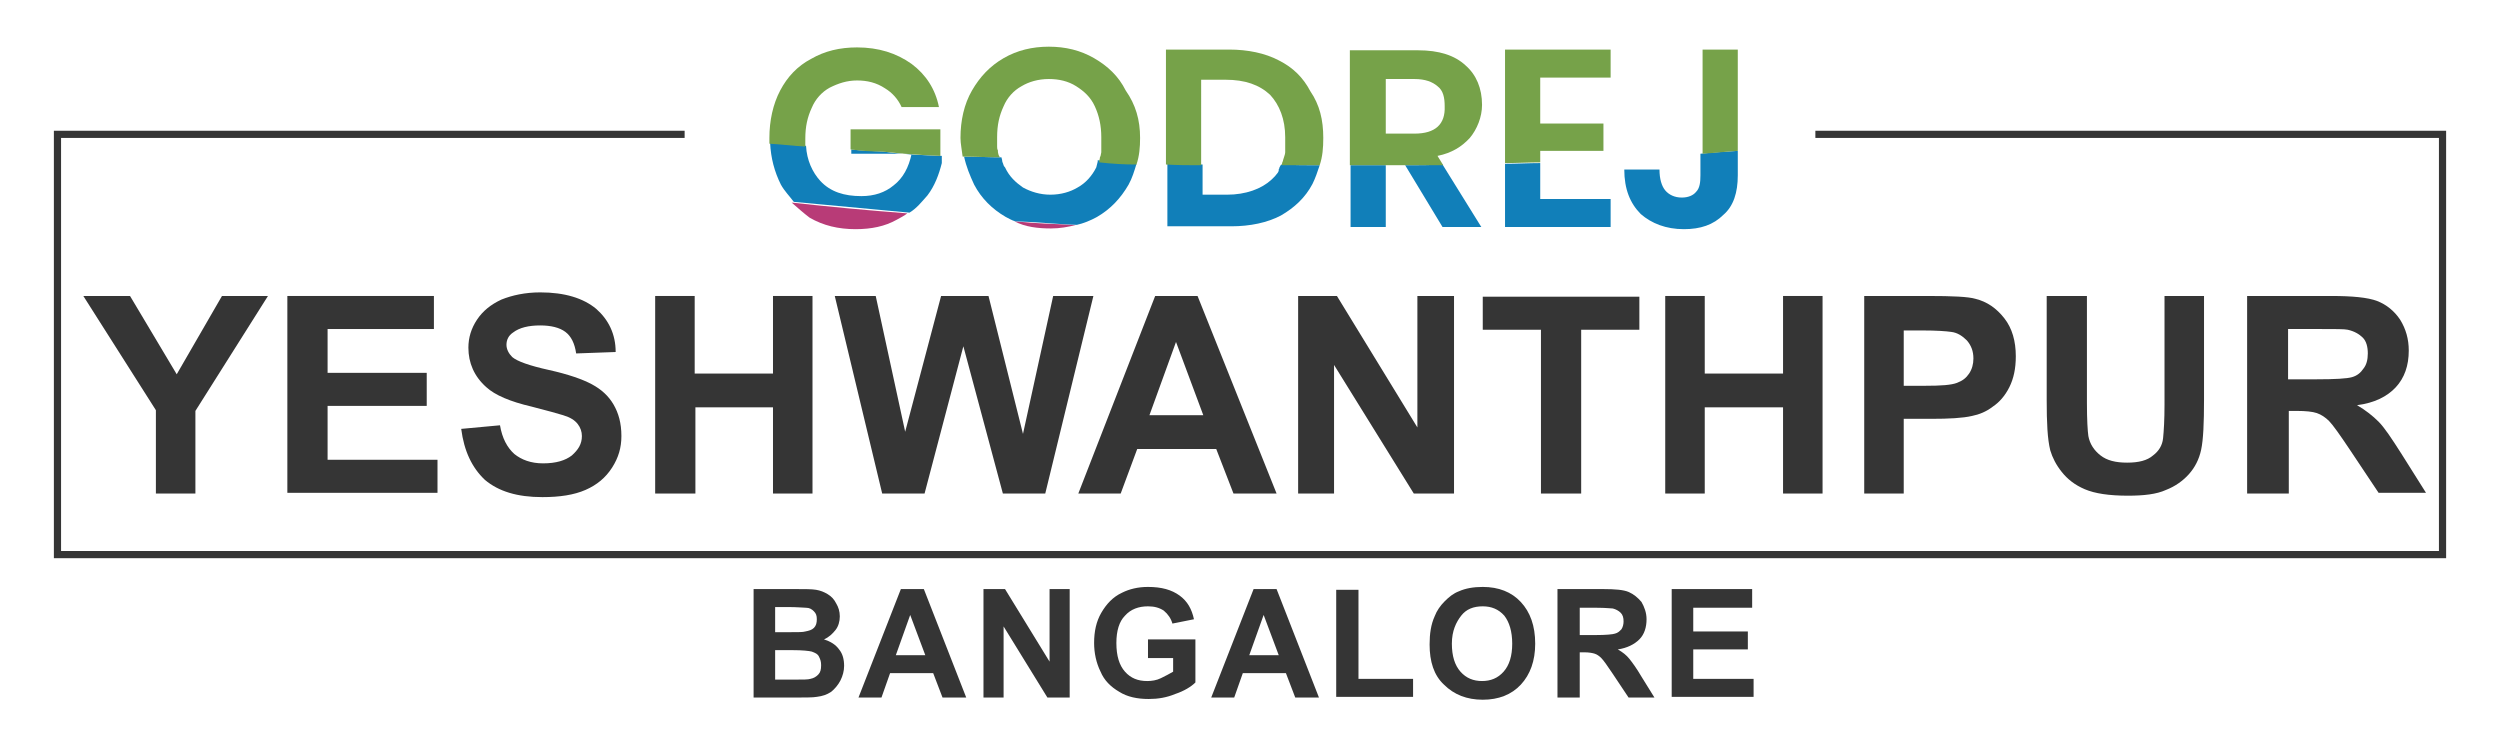
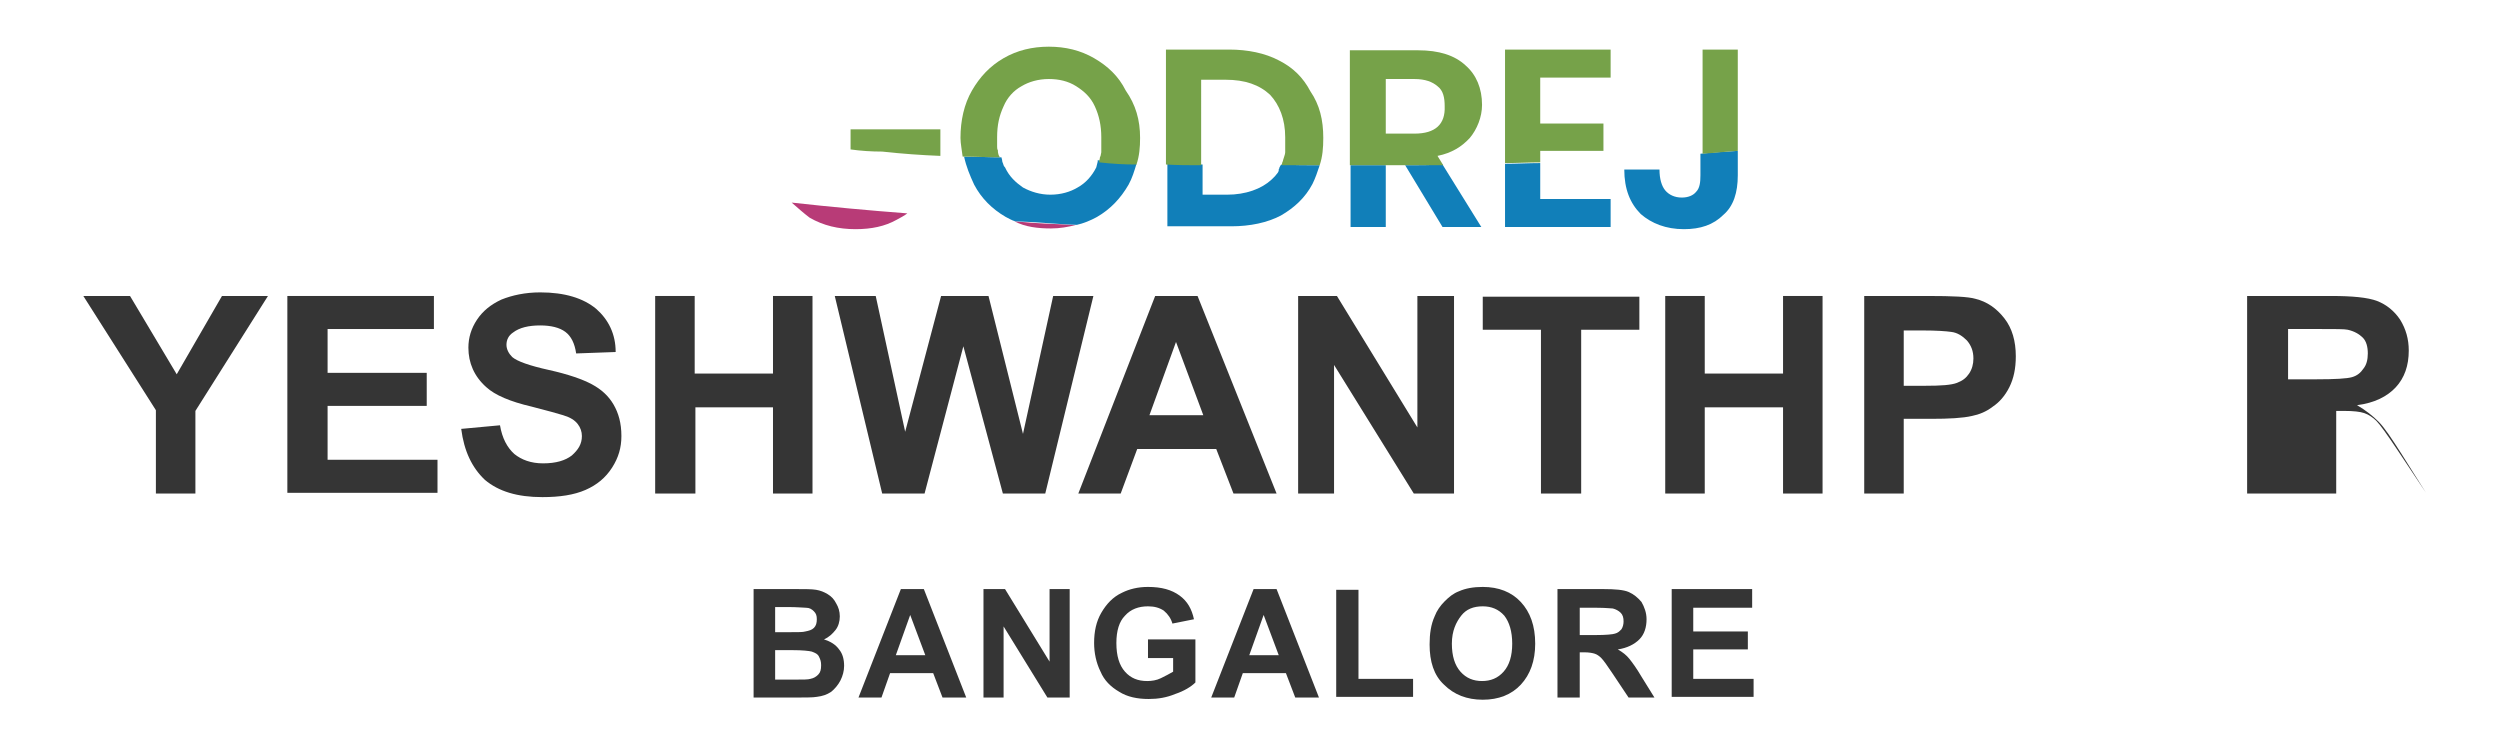
<svg xmlns="http://www.w3.org/2000/svg" version="1.1" id="Layer_1" x="0px" y="0px" viewBox="0 0 348 104" style="enable-background:new 0 0 348 104;" xml:space="preserve">
  <style type="text/css">
	.st0{fill:#B83B77;}
	.st1{fill:#117FB9;}
	.st2{fill:#76A249;}
	.st3{fill:#005E77;}
	.st4{fill:#353535;}
	.st5{fill:none;stroke:#000000;stroke-width:0.75;stroke-miterlimit:10;}
	.st6{fill:none;stroke:#353535;stroke-miterlimit:10;}
</style>
  <g>
    <g>
      <g>
        <path class="st0" d="M110.2,28.2c5.4,0.6,10.8,1.1,16.1,1.5c-0.5,0.4-1,0.6-1.5,0.9c-1.6,0.9-3.5,1.3-5.7,1.3     c-2.4,0-4.5-0.5-6.4-1.6C111.9,29.7,111,28.9,110.2,28.2z" />
      </g>
    </g>
    <g>
      <g>
        <path class="st0" d="M141.2,30.8c2.9,0.3,5.7,0.4,8.6,0.5c-1.1,0.3-2.3,0.5-3.5,0.5C144.5,31.8,142.7,31.6,141.2,30.8z" />
      </g>
    </g>
    <g>
      <g>
-         <path class="st1" d="M123,21.1c2.6,0.4,5.4,0.5,8.1,0.6v1c-0.4,1.6-1,3.2-2,4.5c-0.8,0.9-1.5,1.8-2.5,2.4     c-5.4-0.5-10.8-1-16.1-1.5c-0.6-0.8-1.3-1.5-1.8-2.4c-0.9-1.8-1.4-3.7-1.5-5.8c1.6,0.1,3.4,0.3,5,0.4c0.1,2,0.9,3.7,2,4.9     c1.4,1.5,3.3,2.1,5.7,2.1c1.8,0,3.3-0.5,4.5-1.5c1.3-1,2.1-2.5,2.5-4.4h-8.4v-0.6C119.9,21,121.5,21,123,21.1z" />
-       </g>
+         </g>
    </g>
    <g>
      <g>
        <path class="st1" d="M158.2,22.8c-0.3,1-0.6,2-1.1,2.9c-1.1,1.9-2.5,3.4-4.4,4.5c-0.9,0.5-1.9,0.9-2.8,1.1     c-2.9-0.1-5.7-0.4-8.6-0.5c-0.4-0.1-0.9-0.4-1.3-0.6c-1.9-1.1-3.4-2.6-4.4-4.5c-0.6-1.3-1.1-2.5-1.4-3.9c1.8,0,3.4,0.1,5.2,0.1     l0,0c0,0.1,0.1,0.3,0.1,0.4l0,0v0.1c0,0.1,0.1,0.3,0.1,0.3c0.1,0.3,0.1,0.4,0.3,0.6c0.6,1.3,1.5,2.1,2.5,2.8c1.1,0.6,2.4,1,3.8,1     c1.5,0,2.8-0.4,3.8-1c1.1-0.6,2-1.6,2.6-2.8c0-0.1,0.1-0.3,0.1-0.4s0.1-0.3,0.1-0.4c0,0,0,0,0-0.1v-0.1     C154.8,22.6,156.5,22.8,158.2,22.8z" />
      </g>
    </g>
    <g>
      <g>
        <path class="st1" d="M183.7,23c-0.3,0.9-0.6,1.8-1,2.6c-1,1.9-2.5,3.3-4.4,4.4c-1.9,1-4.3,1.5-6.9,1.5h-8.9v-8.7     c1.6,0,3.3,0,4.9,0.1v4.2h3.4c2.6,0,4.8-0.8,6.2-2.1c0.1-0.1,0.4-0.4,0.5-0.5s0.3-0.4,0.4-0.5l0,0c0-0.1,0.1-0.1,0.1-0.3     c0,0,0,0,0-0.1s0.1-0.1,0.1-0.3c0.1-0.1,0.1-0.3,0.3-0.4l0,0C180.2,23,181.9,23,183.7,23z" />
      </g>
    </g>
    <g>
      <g>
        <path class="st1" d="M192,23c0.3,0,0.6,0,0.9,0v8.6H188V23C189.2,23,190.6,23,192,23z" />
      </g>
    </g>
    <g>
      <g>
        <path class="st1" d="M200.8,22.9l5.4,8.7h-5.4l-5.2-8.6C197.4,23,199.2,23,200.8,22.9z" />
      </g>
    </g>
    <g>
      <g>
        <path class="st1" d="M214.4,27.7h9.8v3.9h-14.7v-8.8c1.6,0,3.3-0.1,4.9-0.1V27.7z" />
      </g>
    </g>
    <g>
      <g>
        <path class="st1" d="M241.9,21L241.9,21v3.4c0,2.4-0.6,4.3-2,5.5c-1.4,1.4-3.2,2-5.5,2c-2.5,0-4.5-0.8-6-2.1     c-1.5-1.5-2.3-3.5-2.3-6.2h4.9c0,1.3,0.3,2.3,0.8,2.9s1.3,1,2.3,1c0.9,0,1.6-0.3,2-0.8c0.5-0.5,0.6-1.3,0.6-2.3v-3     C238.6,21.2,240.4,21.1,241.9,21z" />
      </g>
    </g>
    <g>
      <g>
        <g>
-           <path class="st2" d="M119.3,11.2c-1.4,0-2.6,0.4-3.8,1c-1.1,0.6-2,1.6-2.5,2.8c-0.6,1.3-0.9,2.6-0.9,4.3c0,0.4,0,0.8,0,1.1      c-1.6-0.1-3.4-0.3-5-0.4c0-0.3,0-0.5,0-0.8c0-2.4,0.5-4.7,1.5-6.6s2.4-3.4,4.3-4.4c1.9-1.1,4-1.6,6.4-1.6c3,0,5.5,0.8,7.6,2.3      c2,1.5,3.3,3.5,3.8,6h-5.2c-0.5-1.1-1.3-2-2.3-2.6C122,11.5,120.7,11.2,119.3,11.2z" />
-         </g>
+           </g>
      </g>
      <g>
        <g>
          <path class="st2" d="M118.4,18h12.5v3.7c-2.6-0.1-5.4-0.3-8.1-0.6c-1.5,0-3-0.1-4.4-0.3C118.4,20.8,118.4,18,118.4,18z" />
        </g>
      </g>
      <g>
        <g>
          <path class="st2" d="M158.7,19.2c0,1.3-0.1,2.5-0.5,3.7c-1.8,0-3.4-0.1-5.2-0.3c0,0,0,0,0-0.1s0.1-0.4,0.1-0.5s0-0.1,0.1-0.3      c0-0.1,0.1-0.4,0.1-0.5s0-0.1,0-0.3s0-0.1,0-0.3v-0.1v-0.1c0,0,0,0,0-0.1s0-0.3,0-0.4c0-0.3,0-0.5,0-0.8c0-1.6-0.3-3-0.9-4.3      c-0.6-1.3-1.5-2.1-2.6-2.8s-2.4-1-3.8-1c-1.5,0-2.8,0.4-3.8,1c-1.1,0.6-2,1.6-2.5,2.8c-0.6,1.3-0.9,2.6-0.9,4.3      c0,0.3,0,0.5,0,0.8c0,0.1,0,0.4,0,0.5s0,0.4,0.1,0.5c0,0.4,0.1,0.8,0.3,1c-1.8,0-3.4-0.1-5.2-0.1c-0.1-0.9-0.3-1.8-0.3-2.6      c0-2.4,0.5-4.7,1.6-6.6s2.5-3.4,4.4-4.5s4-1.6,6.3-1.6s4.4,0.5,6.3,1.6s3.4,2.5,4.4,4.5C158.1,14.6,158.7,16.7,158.7,19.2z" />
        </g>
      </g>
      <g>
        <g>
          <path class="st2" d="M184.2,19.2c0,1.4-0.1,2.6-0.5,3.8c-1.8,0-3.5,0-5.3,0c0-0.1,0.1-0.3,0.1-0.4s0.1-0.1,0.1-0.3      c0.1-0.4,0.3-0.8,0.3-1.1c0-0.1,0-0.3,0-0.4l0,0c0-0.1,0-0.4,0-0.6c0-0.1,0-0.1,0-0.3l0,0c0-0.3,0-0.5,0-0.8      c0-2.5-0.8-4.5-2.1-5.9c-1.5-1.4-3.5-2.1-6.2-2.1h-3.4V23c-1.6,0-3.3,0-4.9-0.1v-16h8.8c2.6,0,5,0.5,6.9,1.5      c2,1,3.4,2.4,4.4,4.3C183.7,14.6,184.2,16.7,184.2,19.2z" />
        </g>
      </g>
      <g>
        <g>
          <path class="st2" d="M206.3,14.6c0-2.3-0.8-4.2-2.3-5.5c-1.5-1.4-3.7-2.1-6.6-2.1h-9.5v16c1.4,0,2.8,0,4,0c0.3,0,0.6,0,0.9,0      c0.9,0,1.9,0,2.8,0c1.8,0,3.5,0,5.3,0l-0.8-1.3c2-0.4,3.4-1.3,4.5-2.5C205.6,18,206.3,16.3,206.3,14.6z M196.9,18.6h-4V11h4      c1.5,0,2.5,0.4,3.2,1c0.8,0.6,1,1.6,1,2.8C201.2,17.3,199.8,18.6,196.9,18.6z" />
        </g>
      </g>
      <g>
        <g>
          <path class="st2" d="M209.5,6.9h14.7v3.9h-9.8v6.4h8.8V21h-8.8v1.6c-1.6,0-3.3,0.1-4.9,0.1V6.9z" />
        </g>
      </g>
      <g>
        <g>
          <path class="st2" d="M237,6.9h4.9V21l0,0c-1.6,0.1-3.3,0.3-4.9,0.4V6.9z" />
        </g>
      </g>
    </g>
  </g>
  <g>
    <path class="st4" d="M21.7,68.7V57.1L11.6,41.2h6.5l6.5,10.9l6.3-10.9h6.4L27.2,57.2v11.5H21.7z" />
    <path class="st4" d="M40,68.7V41.2h20.4v4.6H45.6v6.1h13.8v4.6H45.6V64h15.3v4.6H40z" />
    <path class="st4" d="M64.2,59.7l5.4-0.5c0.3,1.8,1,3.1,2,4c1,0.8,2.3,1.3,4,1.3c1.8,0,3.1-0.4,4-1.1c0.9-0.8,1.4-1.6,1.4-2.7   c0-0.6-0.2-1.2-0.6-1.7c-0.4-0.5-1-0.9-2-1.2c-0.6-0.2-2.1-0.6-4.4-1.2c-3-0.7-5.1-1.6-6.3-2.7c-1.7-1.5-2.5-3.4-2.5-5.5   c0-1.4,0.4-2.7,1.2-3.9c0.8-1.2,1.9-2.1,3.4-2.8c1.5-0.6,3.3-1,5.4-1c3.4,0,6,0.8,7.8,2.3c1.7,1.5,2.7,3.5,2.7,6l-5.5,0.2   c-0.2-1.4-0.7-2.4-1.5-3c-0.8-0.6-2-0.9-3.5-0.9c-1.6,0-2.9,0.3-3.8,1c-0.6,0.4-0.9,1-0.9,1.7c0,0.6,0.3,1.2,0.8,1.7   c0.7,0.6,2.4,1.2,5.1,1.8s4.7,1.3,6,2s2.3,1.6,3,2.8c0.7,1.2,1.1,2.6,1.1,4.4c0,1.6-0.4,3-1.3,4.4c-0.9,1.4-2.1,2.4-3.7,3.1   c-1.6,0.7-3.6,1-6,1c-3.5,0-6.1-0.8-8-2.4C65.7,65.1,64.6,62.8,64.2,59.7z" />
    <path class="st4" d="M91.2,68.7V41.2h5.5V52h10.9V41.2h5.5v27.5h-5.5v-12H96.8v12H91.2z" />
    <path class="st4" d="M122.8,68.7l-6.6-27.5h5.7l4.1,18.9l5-18.9h6.6l4.8,19.2l4.2-19.2h5.6l-6.7,27.5h-5.9l-5.5-20.5l-5.4,20.5   H122.8z" />
    <path class="st4" d="M177.7,68.7h-6l-2.4-6.2h-11l-2.3,6.2h-5.9l10.7-27.5h5.9L177.7,68.7z M167.5,57.8l-3.8-10.2L160,57.8H167.5z" />
    <path class="st4" d="M180.7,68.7V41.2h5.4l11.2,18.3V41.2h5.1v27.5h-5.6l-11.1-17.9v17.9H180.7z" />
    <path class="st4" d="M214.5,68.7V45.9h-8.1v-4.6h21.8v4.6h-8.1v22.8H214.5z" />
    <path class="st4" d="M231.8,68.7V41.2h5.5V52h10.9V41.2h5.5v27.5h-5.5v-12h-10.9v12H231.8z" />
    <path class="st4" d="M259.5,68.7V41.2h8.9c3.4,0,5.6,0.1,6.6,0.4c1.6,0.4,2.9,1.3,4,2.7c1.1,1.4,1.6,3.2,1.6,5.3   c0,1.7-0.3,3.1-0.9,4.3s-1.4,2.1-2.3,2.7c-0.9,0.7-1.9,1.1-2.9,1.3c-1.3,0.3-3.2,0.4-5.7,0.4H265v10.4H259.5z M265,45.9v7.8h3   c2.2,0,3.6-0.1,4.4-0.4s1.3-0.7,1.7-1.3c0.4-0.6,0.6-1.3,0.6-2.1c0-1-0.3-1.8-0.9-2.5c-0.6-0.6-1.3-1.1-2.2-1.2   c-0.7-0.1-2-0.2-4-0.2H265z" />
-     <path class="st4" d="M285,41.2h5.5v14.9c0,2.4,0.1,3.9,0.2,4.6c0.2,1.1,0.8,2,1.7,2.7s2.1,1,3.7,1c1.6,0,2.8-0.3,3.6-1   c0.8-0.6,1.3-1.4,1.4-2.4s0.2-2.5,0.2-4.7V41.2h5.5v14.4c0,3.3-0.1,5.6-0.4,7c-0.3,1.4-0.9,2.5-1.7,3.4c-0.8,0.9-1.9,1.7-3.2,2.2   c-1.3,0.6-3.1,0.8-5.3,0.8c-2.6,0-4.6-0.3-6-0.9s-2.4-1.4-3.2-2.4c-0.8-1-1.3-2-1.6-3c-0.4-1.6-0.5-3.9-0.5-7V41.2z" />
-     <path class="st4" d="M312.8,68.7V41.2h11.7c2.9,0,5.1,0.2,6.4,0.7c1.3,0.5,2.4,1.4,3.2,2.6c0.8,1.3,1.2,2.7,1.2,4.3   c0,2.1-0.6,3.8-1.8,5.1s-3,2.2-5.4,2.5c1.2,0.7,2.2,1.5,3,2.3c0.8,0.8,1.8,2.3,3.2,4.5l3.4,5.4h-6.6l-4-6c-1.4-2.1-2.4-3.5-2.9-4   s-1.1-0.9-1.7-1.1c-0.6-0.2-1.5-0.3-2.8-0.3h-1.1v11.5H312.8z M318.3,52.8h4.1c2.7,0,4.3-0.1,5-0.3c0.7-0.2,1.2-0.6,1.6-1.2   c0.4-0.5,0.6-1.2,0.6-2.1c0-0.9-0.2-1.7-0.7-2.2s-1.2-0.9-2.1-1.1c-0.4-0.1-1.8-0.1-4-0.1h-4.3V52.8z" />
+     <path class="st4" d="M312.8,68.7V41.2h11.7c2.9,0,5.1,0.2,6.4,0.7c1.3,0.5,2.4,1.4,3.2,2.6c0.8,1.3,1.2,2.7,1.2,4.3   c0,2.1-0.6,3.8-1.8,5.1s-3,2.2-5.4,2.5c1.2,0.7,2.2,1.5,3,2.3c0.8,0.8,1.8,2.3,3.2,4.5l3.4,5.4l-4-6c-1.4-2.1-2.4-3.5-2.9-4   s-1.1-0.9-1.7-1.1c-0.6-0.2-1.5-0.3-2.8-0.3h-1.1v11.5H312.8z M318.3,52.8h4.1c2.7,0,4.3-0.1,5-0.3c0.7-0.2,1.2-0.6,1.6-1.2   c0.4-0.5,0.6-1.2,0.6-2.1c0-0.9-0.2-1.7-0.7-2.2s-1.2-0.9-2.1-1.1c-0.4-0.1-1.8-0.1-4-0.1h-4.3V52.8z" />
  </g>
  <g>
    <path class="st4" d="M104.9,82h6c1.2,0,2.1,0,2.7,0.1s1.1,0.3,1.6,0.6c0.5,0.3,0.9,0.7,1.2,1.3c0.3,0.5,0.5,1.1,0.5,1.8   c0,0.7-0.2,1.4-0.6,1.9s-0.9,1-1.6,1.3c0.9,0.3,1.6,0.7,2.1,1.4c0.5,0.6,0.7,1.4,0.7,2.3c0,0.7-0.2,1.4-0.5,2s-0.8,1.2-1.3,1.6   c-0.6,0.4-1.2,0.6-2,0.7c-0.5,0.1-1.7,0.1-3.7,0.1h-5.1V82z M107.9,84.6V88h2c1.2,0,1.9,0,2.2-0.1c0.5-0.1,0.9-0.2,1.2-0.5   c0.3-0.3,0.4-0.7,0.4-1.2c0-0.5-0.1-0.8-0.4-1.1c-0.3-0.3-0.6-0.5-1.1-0.5c-0.3,0-1.2-0.1-2.6-0.1H107.9z M107.9,90.6v4h2.8   c1.1,0,1.8,0,2.1-0.1c0.5-0.1,0.8-0.3,1.1-0.6c0.3-0.3,0.4-0.7,0.4-1.3c0-0.5-0.1-0.8-0.3-1.2s-0.5-0.5-1-0.7   c-0.4-0.1-1.3-0.2-2.7-0.2H107.9z" />
    <path class="st4" d="M134.5,97.1h-3.3l-1.3-3.4h-6l-1.2,3.4h-3.2l5.9-15.1h3.2L134.5,97.1z M128.8,91.2l-2.1-5.6l-2,5.6H128.8z" />
    <path class="st4" d="M136.9,97.1V82h3l6.2,10.1V82h2.8v15.1h-3.1l-6.1-9.9v9.9H136.9z" />
    <path class="st4" d="M159.8,91.6V89h6.6v6c-0.6,0.6-1.6,1.2-2.8,1.6c-1.2,0.5-2.4,0.7-3.7,0.7c-1.6,0-3-0.3-4.1-1   c-1.2-0.7-2.1-1.6-2.6-2.8c-0.6-1.2-0.9-2.6-0.9-4c0-1.6,0.3-3,1-4.2s1.6-2.2,2.9-2.8c1-0.5,2.2-0.8,3.6-0.8c1.9,0,3.3,0.4,4.4,1.2   c1.1,0.8,1.7,1.9,2,3.3l-3,0.6c-0.2-0.7-0.6-1.3-1.2-1.8c-0.6-0.4-1.3-0.6-2.2-0.6c-1.3,0-2.4,0.4-3.2,1.3   c-0.8,0.8-1.2,2.1-1.2,3.8c0,1.8,0.4,3.1,1.2,4c0.8,0.9,1.8,1.3,3.1,1.3c0.6,0,1.3-0.1,1.9-0.4c0.6-0.3,1.2-0.6,1.7-0.9v-1.9H159.8   z" />
    <path class="st4" d="M183.6,97.1h-3.3l-1.3-3.4h-6l-1.2,3.4h-3.2l5.9-15.1h3.2L183.6,97.1z M178,91.2l-2.1-5.6l-2,5.6H178z" />
    <path class="st4" d="M186,97.1v-15h3.1v12.4h7.6v2.5H186z" />
    <path class="st4" d="M199,89.7c0-1.5,0.2-2.8,0.7-3.9c0.3-0.8,0.8-1.5,1.4-2.1c0.6-0.6,1.2-1.1,2-1.4c0.9-0.4,2-0.6,3.3-0.6   c2.2,0,4,0.7,5.3,2.1c1.3,1.4,2,3.3,2,5.8c0,2.4-0.7,4.3-2,5.7s-3.1,2.1-5.3,2.1c-2.2,0-4-0.7-5.4-2.1C199.6,94,199,92.1,199,89.7z    M202.1,89.6c0,1.7,0.4,3,1.2,3.9s1.8,1.3,3,1.3c1.2,0,2.2-0.4,3-1.3c0.8-0.9,1.2-2.2,1.2-3.9c0-1.7-0.4-3-1.1-3.9   c-0.8-0.9-1.8-1.3-3-1.3c-1.3,0-2.3,0.4-3,1.3S202.1,87.8,202.1,89.6z" />
    <path class="st4" d="M216.8,97.1V82h6.4c1.6,0,2.8,0.1,3.5,0.4c0.7,0.3,1.3,0.8,1.8,1.4c0.4,0.7,0.7,1.5,0.7,2.4   c0,1.1-0.3,2.1-1,2.8c-0.7,0.7-1.7,1.2-3,1.4c0.7,0.4,1.2,0.8,1.6,1.3c0.4,0.5,1,1.3,1.7,2.5l1.8,2.9h-3.6l-2.2-3.3   c-0.8-1.2-1.3-1.9-1.6-2.2c-0.3-0.3-0.6-0.5-0.9-0.6c-0.3-0.1-0.8-0.2-1.5-0.2h-0.6v6.3H216.8z M219.8,88.4h2.3   c1.5,0,2.4-0.1,2.7-0.2c0.4-0.1,0.6-0.3,0.9-0.6c0.2-0.3,0.3-0.7,0.3-1.1c0-0.5-0.1-0.9-0.4-1.2s-0.7-0.5-1.1-0.6   c-0.2,0-1-0.1-2.2-0.1h-2.4V88.4z" />
    <path class="st4" d="M232.7,97.1V82h11.2v2.6h-8.2v3.3h7.6v2.5h-7.6v4.1h8.4v2.5H232.7z" />
  </g>
  <g>
-     <polygon class="st4" points="340.5,77.7 7.5,77.7 7.5,18.2 95.3,18.2 95.3,19.2 8.5,19.2 8.5,76.7 339.5,76.7 339.5,19.2    252.7,19.2 252.7,18.2 340.5,18.2  " />
-   </g>
+     </g>
</svg>